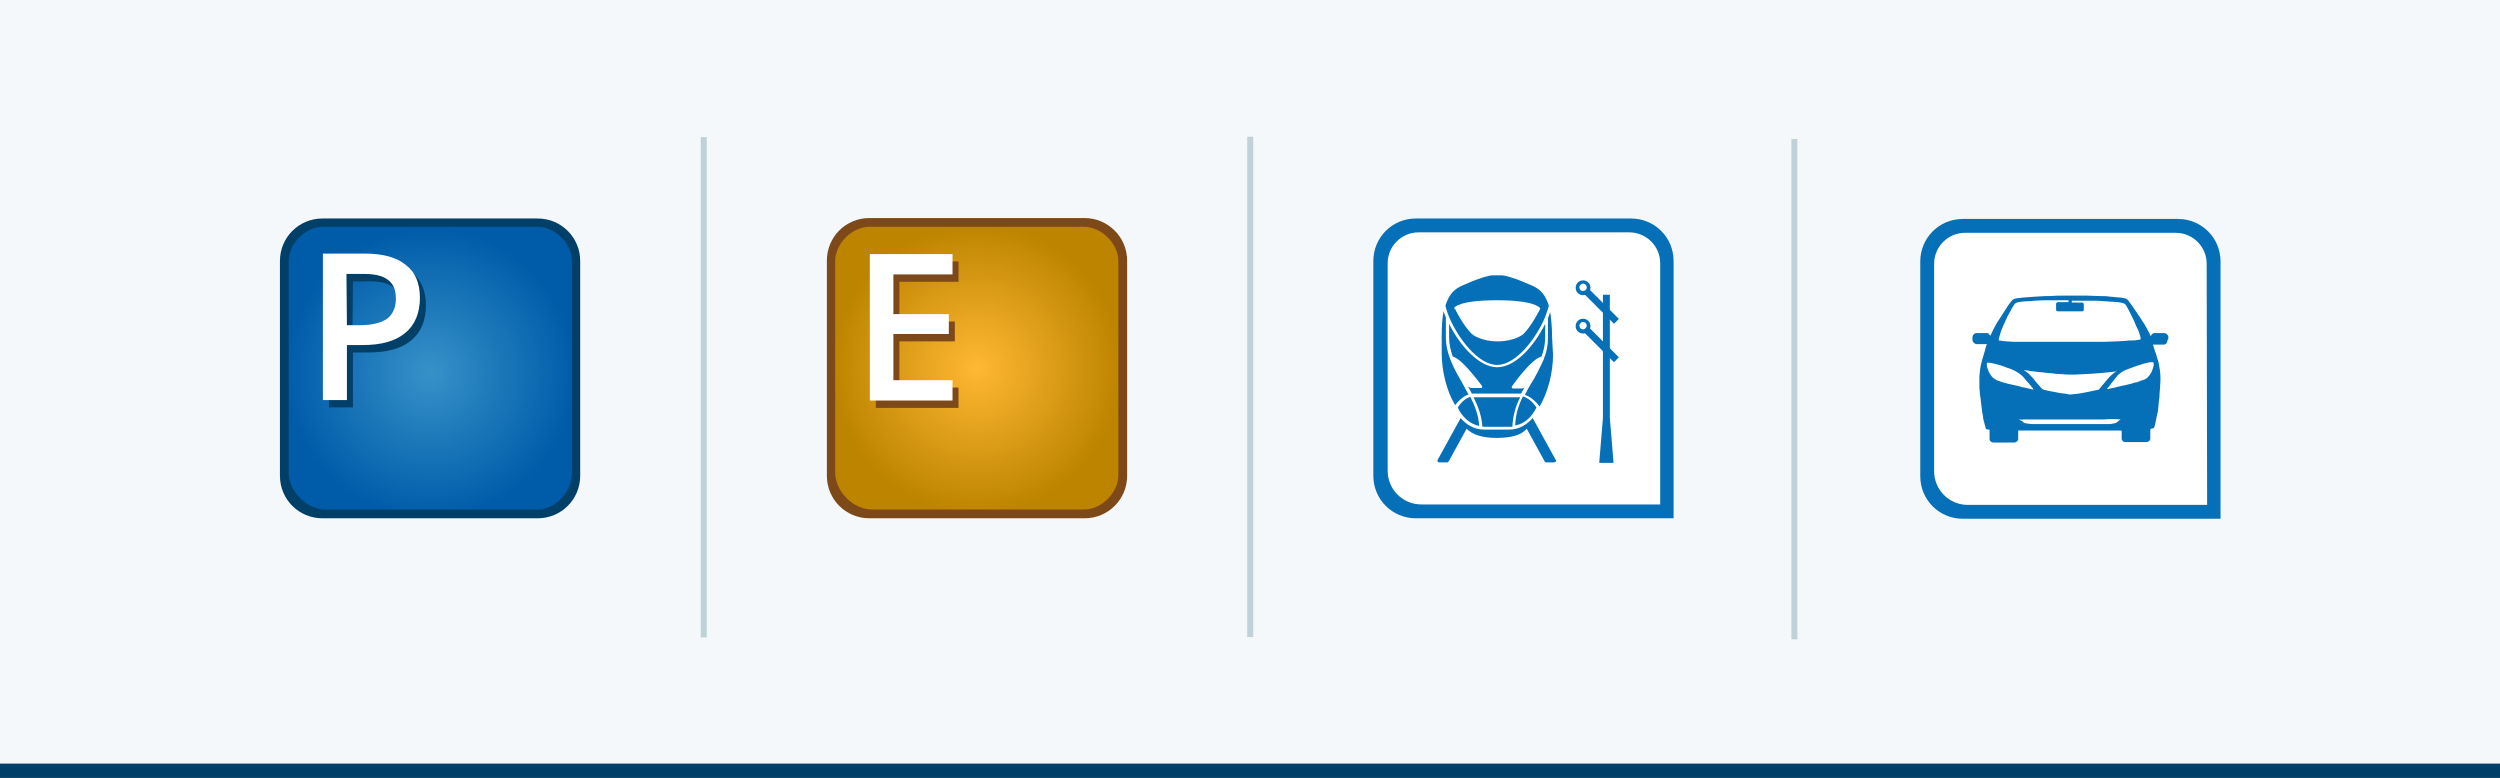
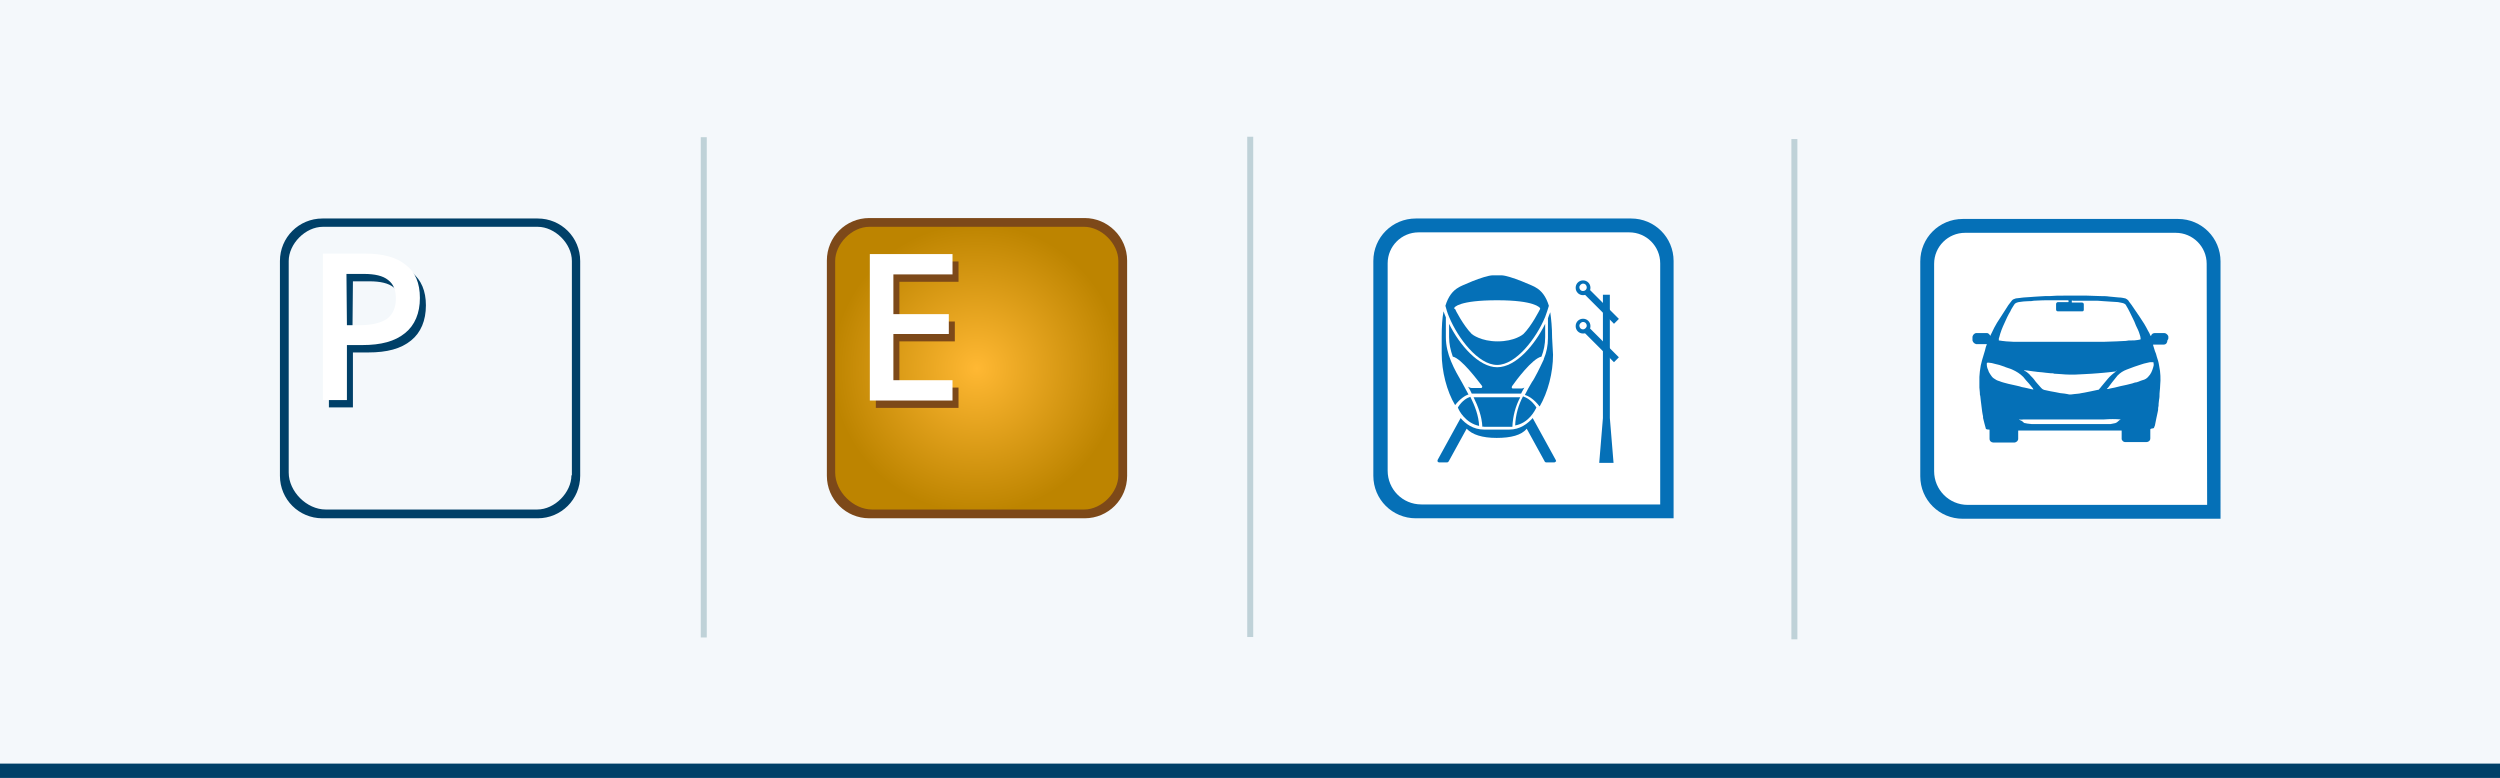
<svg xmlns="http://www.w3.org/2000/svg" version="1.1" id="Ebene_1" x="0px" y="0px" viewBox="0 0 541.2 168.4" style="enable-background:new 0 0 541.2 168.4;" xml:space="preserve">
  <style type="text/css">
	.st0{fill:#F4F8FB;}
	.st1{fill:#004068;}
	.st2{fill:url(#SVGID_1_);}
	.st3{fill:#FFFFFF;}
	.st4{fill:#BFD2D8;}
	.st5{fill:url(#SVGID_00000090993428509648751260000004354160509954536587_);}
	.st6{fill:#7D4919;}
	.st7{fill:#0570B7;}
</style>
  <rect y="0" class="st0" width="541.2" height="168.4" />
  <rect y="165.3" class="st1" width="541.2" height="3.1" />
  <g>
    <radialGradient id="SVGID_1_" cx="94.55" cy="2150.377" r="36.502" gradientTransform="matrix(0.857 0 0 0.857 12.108 -1762.14)" gradientUnits="userSpaceOnUse">
      <stop offset="0" style="stop-color:#3791C8" />
      <stop offset="1" style="stop-color:#005CA9" />
    </radialGradient>
-     <path class="st2" d="M117,111H69.2c-4,0-7.3-3.3-7.3-7.3V55.8c0-4,3.3-7.3,7.3-7.3H117c4,0,7.3,3.3,7.3,7.3v47.9   C124.4,107.7,121,111,117,111z" />
    <g>
      <path class="st1" d="M116.4,47.3H69.8c-5.1,0-9.2,4.1-9.2,9.2v46.5c0,5.1,4.1,9.2,9.2,9.2h46.6c5.1,0,9.2-4.1,9.2-9.2V56.5    C125.6,51.4,121.5,47.3,116.4,47.3z M123.7,102.9c0,3.7-3.6,7.4-7.4,7.4H70.5c-4.1,0-8-3.9-8-8V56.5c0-3.7,3.6-7.4,7.4-7.4h46.5    c3.7,0,7.4,3.6,7.4,7.4V102.9L123.7,102.9z" />
    </g>
    <g>
      <path class="st1" d="M92.2,66.1c0,3.3-1.1,5.9-3.2,7.6c-2.2,1.8-5.2,2.6-9.3,2.6h-3.3v11.9h-5.2V56.5h9.1c3.9,0,6.9,0.8,8.9,2.5    C91.2,60.6,92.2,63,92.2,66.1z M76.3,72h2.8c2.6,0,4.6-0.5,5.9-1.4s1.9-2.4,1.9-4.3c0-1.9-0.5-3.2-1.7-4.1    c-1.1-0.9-2.9-1.3-5.2-1.3h-3.6L76.3,72L76.3,72z" />
    </g>
    <g>
      <path class="st3" d="M90.9,64.5c0,3.3-1.1,5.9-3.2,7.6c-2.2,1.8-5.2,2.6-9.3,2.6h-3.3v11.9h-5.2V54.9H79c3.9,0,6.9,0.8,8.9,2.5    C89.9,58.9,90.9,61.3,90.9,64.5z M75.1,70.4h2.8c2.6,0,4.6-0.5,5.9-1.4c1.2-0.9,1.9-2.4,1.9-4.3c0-1.9-0.5-3.2-1.7-4.1    c-1.1-0.9-2.9-1.3-5.2-1.3H75L75.1,70.4L75.1,70.4L75.1,70.4z" />
    </g>
  </g>
  <rect x="151.7" y="29.7" class="st4" width="1.3" height="108.3" />
  <g>
    <radialGradient id="SVGID_00000039095817790338810970000017643389435893065146_" cx="211.047" cy="-1338.189" r="34.225" gradientTransform="matrix(0.915 0 0 -0.915 18.33 -1144.695)" gradientUnits="userSpaceOnUse">
      <stop offset="0" style="stop-color:#FFB833" />
      <stop offset="1" style="stop-color:#BD8400" />
    </radialGradient>
    <path style="fill:url(#SVGID_00000039095817790338810970000017643389435893065146_);" d="M235.4,111h-47.9c-4,0-7.3-3.3-7.3-7.3   V55.7c0-4,3.3-7.3,7.3-7.3h47.8c4,0,7.3,3.3,7.3,7.3v47.8C242.8,107.7,239.4,111,235.4,111z" />
    <g>
      <path class="st6" d="M234.8,47.2h-46.6c-5.1,0-9.2,4.1-9.2,9.2V103c0,5.1,4.1,9.2,9.2,9.2h46.6c5.1,0,9.2-4.1,9.2-9.2V56.4    C244,51.3,239.8,47.2,234.8,47.2z M242.1,102.9c0,3.7-3.6,7.4-7.4,7.4h-45.9c-4.1,0-8-3.9-8-8V56.5c0-3.7,3.6-7.4,7.4-7.4h46.5    c3.7,0,7.4,3.6,7.4,7.4L242.1,102.9L242.1,102.9z" />
    </g>
    <g>
      <path class="st6" d="M207.5,88.3h-17.9V56.6h17.9V61h-12.8v8.6h12v4.3h-12v10h12.8V88.3L207.5,88.3L207.5,88.3z" />
    </g>
    <g>
      <path class="st3" d="M206.2,86.7h-17.9V55h17.9v4.4h-12.8V68h12v4.3h-12v10h12.8V86.7z" />
    </g>
  </g>
  <rect x="270" y="29.6" class="st4" width="1.3" height="108.3" />
  <g>
    <path class="st3" d="M306.9,48.9h46c4.3,0,7.9,3.5,7.9,7.9v53.9h-53.9c-4.3,0-7.9-3.5-7.9-7.9v-46C299,52.5,302.6,48.9,306.9,48.9z   " />
    <g>
      <path class="st7" d="M353.1,47.3h-46.6c-5.1,0-9.2,4.1-9.2,9.2v46.5c0,5.1,4.1,9.2,9.2,9.2h55.8V56.5    C362.3,51.4,358.2,47.3,353.1,47.3z M359.4,109.2h-51.7c-4.1,0-7.3-3.3-7.3-7.3V57c0-3.7,3-6.7,6.7-6.7h45.6c3.7,0,6.7,3,6.7,6.7    L359.4,109.2L359.4,109.2z" />
    </g>
    <g>
      <g>
        <path class="st7" d="M332.6,88.2c-1.2-1.8-2.4-2.2-2.9-2.4c-1,1.9-1.6,4-1.7,6.3C330.9,91.6,332.3,88.9,332.6,88.2z" />
        <path class="st7" d="M321.4,92.4h5.4c0.2,0,0.4,0,0.6,0c0.1-2.4,0.7-4.5,1.7-6.4h-10.1c1,2,1.8,4.2,1.9,6.4     C321,92.3,321.2,92.4,321.4,92.4z" />
        <path class="st7" d="M320.2,92.2c-0.1-2.2-0.9-4.3-1.9-6.3c-0.6,0.2-1.7,0.7-2.7,2.3C315.8,88.9,317.3,91.6,320.2,92.2z" />
        <path class="st7" d="M336,73.1c0-2.2-0.2-4.1-0.4-5.5c-0.2,0.4-0.3,0.8-0.5,1.3v4.3c0,1.6-0.3,3.1-0.9,4.5c0,0,0,0.1,0,0.1     c-0.3,0.6-1.1,2.4-2,4c-0.2,0.3-0.3,0.6-0.5,0.8c-0.6,1-1.1,1.9-1.6,2.9c0.7,0.2,1.9,0.8,3.2,2.5c1.8-3.1,2.9-7.3,2.9-11.2     L336,73.1L336,73.1L336,73.1z" />
        <path class="st7" d="M320.6,84L320.6,84L320.6,84h-1.9c-0.3,0-0.6-0.1-0.9-0.3c0.3,0.5,0.6,1,0.8,1.5c0.1,0,0.1,0,0.1,0h10.6     c0.2-0.5,0.5-0.9,0.7-1.3c-0.2,0.1-0.4,0.2-0.6,0.2h-1.8c0,0,0,0-0.1,0c0,0,0,0,0,0c-0.2,0-0.3-0.2-0.2-0.4c0,0,0-0.1,0.1-0.2     c0.7-1,4.3-5.9,6.3-6.3c0.5-1.3,0.8-2.7,0.8-4.2v-2.9c-2.2,4.5-6.3,9.4-10.4,9.4c-4,0-8.2-4.9-10.4-9.4V73c0,1.4,0.3,2.8,0.8,4.2     c1.9,0.4,5.5,5.3,6.3,6.3c0,0,0,0.1,0.1,0.2C320.8,83.9,320.8,84,320.6,84z" />
        <path class="st7" d="M336.8,99.6l-5-9.1c-1.1,1.2-2.7,2.5-5.1,2.5h-5.4c-2.4,0-4.1-1.3-5.1-2.5l-5,9.1c0,0.1,0,0.2,0,0.3     c0.1,0.1,0.2,0.2,0.3,0.2h1.8c0.1,0,0.2-0.1,0.3-0.2l3.9-7.1c1.2,1.3,3.4,2,6.5,2s5.4-0.6,6.5-2l3.9,7.1c0,0.1,0.2,0.2,0.3,0.2     h1.8c0.1,0,0.2-0.1,0.3-0.2C336.9,99.9,336.9,99.8,336.8,99.6z" />
        <path class="st7" d="M317.9,85.4c-0.4-0.8-0.9-1.6-1.3-2.4c-1.8-3.1-3.6-6.3-3.6-10v-4.3c-0.2-0.4-0.3-0.8-0.5-1.3     c-0.3,1.5-0.4,3.3-0.4,5.5v3.6c0,3.9,1.1,8.2,2.9,11.2C316.1,86.3,317.2,85.6,317.9,85.4z" />
        <path class="st7" d="M313.7,68.6L313.7,68.6L313.7,68.6c1.9,4.6,6.3,10.4,10.4,10.4s8.5-5.8,10.4-10.4v0l0,0     c0.3-0.8,0.6-1.7,0.8-2.4c-0.6-2-1.6-3.3-2.9-4c0-0.1-5.6-2.6-7.4-2.6h-1.8c-1.9,0-7.4,2.5-7.4,2.6c-1.3,0.7-2.3,2-2.9,4     C313.1,66.9,313.3,67.7,313.7,68.6z M314.8,66.7c0-0.2,1.1-1.7,9.3-1.7s9.2,1.6,9.3,1.7l0,0.1l0,0.1c-0.1,0.2-1.8,3.6-3.6,5.4     c-0.1,0.1-1.9,1.6-5.6,1.6c-3.6,0-5.5-1.5-5.6-1.6c-1.8-1.8-3.6-5.3-3.6-5.4l-0.2-0.1L314.8,66.7z" />
      </g>
      <polygon class="st7" points="348.5,63.8 347,63.8 347,90.5 346.2,100.2 349.3,100.2 348.5,90.5   " />
      <rect x="345.9" y="61.6" transform="matrix(0.707 -0.707 0.707 0.707 54.72 264.52)" class="st7" width="1.5" height="9.3" />
      <rect x="345.9" y="69.9" transform="matrix(0.707 -0.707 0.707 0.707 48.845 266.967)" class="st7" width="1.5" height="9.3" />
      <g>
        <path class="st7" d="M342.7,61.4c0.5,0,0.8,0.4,0.8,0.8c0,0.5-0.4,0.8-0.8,0.8c-0.5,0-0.8-0.4-0.8-0.8S342.3,61.4,342.7,61.4      M342.7,60.7c-0.9,0-1.6,0.7-1.6,1.6c0,0.9,0.7,1.6,1.6,1.6s1.6-0.7,1.6-1.6C344.3,61.4,343.6,60.7,342.7,60.7L342.7,60.7z" />
      </g>
      <g>
        <path class="st7" d="M342.7,69.7c0.5,0,0.8,0.4,0.8,0.8s-0.4,0.8-0.8,0.8c-0.5,0-0.8-0.4-0.8-0.8S342.3,69.7,342.7,69.7      M342.7,69c-0.9,0-1.6,0.7-1.6,1.6c0,0.9,0.7,1.6,1.6,1.6s1.6-0.7,1.6-1.6C344.3,69.7,343.6,69,342.7,69L342.7,69z" />
      </g>
    </g>
  </g>
  <rect x="387.8" y="30.1" class="st4" width="1.3" height="108.3" />
  <g>
    <path class="st3" d="M425,49h46c4.3,0,7.9,3.5,7.9,7.9v53.9H425c-4.3,0-7.9-3.5-7.9-7.9v-46C417.2,52.5,420.7,49,425,49z" />
    <g>
      <path class="st7" d="M471.5,47.4h-46.6c-5.1,0-9.2,4.1-9.2,9.2v46.5c0,5.1,4.1,9.2,9.2,9.2h55.8V56.6    C480.7,51.5,476.6,47.4,471.5,47.4z M477.8,109.3H426c-4.1,0-7.3-3.3-7.3-7.3V57.1c0-3.7,3-6.7,6.7-6.7h45.6c3.7,0,6.7,3,6.7,6.7    L477.8,109.3L477.8,109.3z" />
    </g>
    <g>
      <path class="st7" d="M469.4,72.9c0-0.1,0-0.2-0.1-0.3c-0.2-0.3-0.5-0.5-0.8-0.5c-0.7,0-1.4,0-2,0c-0.4,0-0.7,0.2-0.8,0.5    c0,0,0,0.1-0.1,0.1s0,0-0.1-0.1c-0.1-0.3-0.3-0.7-0.5-1c-0.5-1-1.1-2-1.8-3c-0.5-0.7-1-1.5-1.5-2.2c-0.3-0.5-0.7-0.9-1-1.4    c-0.2-0.2-0.4-0.3-0.6-0.4c-0.5-0.1-0.9-0.2-1.4-0.2c-0.7-0.1-1.4-0.1-2.1-0.2c-0.6-0.1-1.3-0.1-1.9-0.1c-1,0-2-0.1-2.9-0.1    c-0.7,0-1.4,0-2.1,0c-1,0-1.9,0-2.9,0c-1,0-2.1,0-3.1,0.1c-0.3,0-0.6,0-1,0c-0.6,0-1.1,0.1-1.7,0.1c-0.5,0-1,0.1-1.4,0.1    c-0.5,0-1,0.1-1.5,0.1c-0.3,0-0.6,0.1-0.8,0.1c-0.3,0-0.6,0.1-0.9,0.1c-0.3,0.1-0.7,0.2-0.9,0.5c-0.5,0.6-1,1.3-1.4,2    c-0.6,0.9-1.2,1.9-1.8,2.8c-0.4,0.7-0.8,1.4-1.1,2.1c-0.1,0.2-0.2,0.4-0.3,0.6c0,0,0,0.1-0.1,0.1c0,0,0,0,0-0.1    c-0.2-0.3-0.4-0.5-0.7-0.5c-0.3,0-0.5,0-0.8,0c-0.5,0-0.9,0-1.4,0c-0.5,0-0.8,0.4-0.9,0.8c0,0.3,0,0.5,0,0.8    c0.1,0.4,0.4,0.7,0.8,0.8c0.7,0,1.4,0,2.2,0c0.1,0,0.1,0,0.1,0.1c-0.2,0.4-0.3,0.9-0.4,1.3c-0.2,0.7-0.4,1.4-0.6,2    c-0.1,0.4-0.2,0.8-0.3,1.2c-0.1,0.4-0.1,0.9-0.2,1.3c0,0.4-0.1,0.8-0.1,1.2c0,0.6,0,1.2,0,1.8c0,0.2,0,0.3,0,0.5    c0,0.4,0.1,0.7,0.1,1.1c0,0.3,0,0.5,0.1,0.8c0,0.3,0.1,0.6,0.1,0.9c0,0.3,0.1,0.5,0.1,0.8c0,0.3,0.1,0.5,0.1,0.8    c0,0.3,0.1,0.5,0.1,0.8c0,0.2,0.1,0.4,0.1,0.6c0.1,0.3,0.1,0.5,0.1,0.8c0.1,0.4,0.2,0.8,0.3,1.2c0.1,0.4,0.2,0.7,0.3,1.1    c0,0.1,0.1,0.1,0.1,0.1c0.2,0.1,0.4,0.1,0.6,0.1c0.1,0,0.1,0,0.1,0.1c0,0.6,0,1.3,0,1.9c0,0.5,0.4,0.8,0.8,0.8c1.5,0,3.1,0,4.6,0    c0.1,0,0.2,0,0.3-0.1c0.3-0.1,0.4-0.3,0.5-0.6c0-0.2,0-0.3,0-0.5c0-0.4,0-0.9,0-1.3c0-0.1,0-0.1,0.1-0.1c0.5,0,1,0,1.6,0    c0.9,0,1.8,0,2.7,0c1.5,0,3,0,4.4,0c2.1,0,4.2,0,6.3,0c1.2,0,2.4,0,3.6,0c0.6,0,1.2,0,1.8,0c0.6,0,1.2,0,1.8,0    c0.1,0,0.1,0,0.1,0.1c0,0.3,0,0.7,0,1c0,0.3,0,0.5,0,0.8c0.1,0.3,0.4,0.6,0.7,0.6c0.8,0,1.6,0,2.4,0c0.8,0,1.5,0,2.3,0    c0.4,0,0.8-0.3,0.8-0.8c0-0.6,0-1.2,0-1.9c0-0.1,0-0.1,0.2-0.2c0.2,0,0.4-0.1,0.5-0.1c0.1,0,0.1-0.1,0.1-0.1    c0.1-0.2,0.1-0.3,0.2-0.5c0.1-0.5,0.2-1,0.3-1.5c0.1-0.5,0.2-1,0.3-1.4c0.1-0.3,0.1-0.6,0.1-0.9c0.1-0.3,0.1-0.6,0.1-0.9    c0-0.3,0.1-0.6,0.1-0.9c0.1-0.4,0.1-0.9,0.1-1.3c0-0.4,0.1-0.8,0.1-1.1c0-0.6,0.1-1.2,0.1-1.7c0-0.7,0-1.4-0.1-2.1    c-0.1-0.4-0.1-0.8-0.2-1.2c-0.1-0.7-0.3-1.3-0.5-1.9c-0.1-0.4-0.2-0.8-0.4-1.2c-0.1-0.4-0.3-0.9-0.4-1.3c0-0.1,0-0.1,0.1-0.1    c0,0,0,0,0.1,0c0.7,0,1.4,0,2.1,0c0.5,0,0.8-0.4,0.8-0.9C469.5,73.3,469.4,73.1,469.4,72.9z M432.8,73c0.1-0.5,0.3-1,0.5-1.6    c0.2-0.5,0.4-1,0.6-1.4c0.4-0.9,0.8-1.8,1.3-2.6c0.2-0.5,0.5-0.9,0.8-1.4c0.2-0.4,0.6-0.5,1-0.6c0.7-0.1,1.4-0.2,2.1-0.2    c0.4,0,0.8,0,1.2-0.1c1.3-0.1,2.6-0.1,3.8-0.1c1.2,0,2.3,0,3.5,0c0.2,0,0.2,0,0.2,0.2c0,0,0,0.1,0,0.1c0,0.1,0,0.1-0.1,0.1    c-0.6,0-1.2,0-1.8,0c-0.1,0-0.3,0-0.4,0c-0.2,0-0.4,0.2-0.4,0.4c0,0.4,0,0.8,0,1.2c0,0.3,0.2,0.4,0.4,0.4c1.5,0,3.1,0,4.6,0    c0.2,0,0.5,0,0.7,0c0.2,0,0.3-0.2,0.3-0.3c0-0.4,0-0.8,0-1.2c0-0.3-0.2-0.4-0.4-0.4c-0.7,0-1.4,0-2.1,0c-0.1,0-0.1,0-0.1-0.1    c0-0.1,0-0.2,0-0.3s0.2,0,0.3,0c1.4,0,2.8,0,4.2,0c0.8,0,1.6,0,2.4,0.1c0.5,0,1,0.1,1.5,0.1c0.5,0,1.1,0.1,1.6,0.1    c0.3,0.1,0.7,0.1,1,0.2c0.4,0.1,0.7,0.3,0.8,0.6c0.5,0.8,0.9,1.7,1.3,2.5c0.3,0.6,0.6,1.2,0.8,1.8c0.3,0.6,0.6,1.2,0.8,1.9    c0.1,0.3,0.2,0.6,0.2,0.9c0,0.1,0,0.2-0.1,0.2c-0.2,0-0.3,0.1-0.5,0.1c-0.5,0.1-1,0.1-1.4,0.1c-0.4,0-0.8,0-1.2,0.1    c-0.7,0-1.3,0.1-2,0.1c-1,0-1.9,0.1-2.9,0.1c-0.8,0-1.6,0-2.3,0c-0.1,0-0.1,0-0.2,0c-0.8,0-1.5,0-2.3,0c-0.6,0-1.3,0-1.9,0    c-0.7,0-1.4,0-2.1,0c-1.2,0-2.3,0-3.5,0c-0.6,0-1.3,0-1.9,0c-0.7,0-1.4,0-2.1,0c-0.5,0-1.1,0-1.6,0c-0.5,0-1,0-1.4,0    c-0.6,0-1.1-0.1-1.7-0.1c-0.3,0-0.6-0.1-0.9-0.1c-0.2,0-0.4-0.1-0.7-0.1C432.7,73.2,432.7,73.2,432.8,73z M458.3,80.2    c-0.1,0.1-0.2,0.1-0.2,0.2c-0.7,0.5-1.3,1-1.8,1.6c-0.5,0.6-1,1.2-1.5,1.8c-0.1,0.2-0.3,0.3-0.4,0.5c-0.1,0.1-0.2,0.1-0.3,0.1    c-0.5,0.1-0.9,0.2-1.4,0.3c-0.5,0.1-1,0.2-1.5,0.3c-0.4,0.1-0.8,0.1-1.1,0.2c-0.3,0-0.6,0.1-1,0.1c-0.3,0-0.5,0.1-0.8,0.1    c-0.3,0-0.5,0-0.8-0.1c-0.2,0-0.4-0.1-0.6-0.1c-0.3,0-0.6-0.1-0.9-0.1c-0.3-0.1-0.7-0.1-1-0.2c-0.4-0.1-0.7-0.1-1.1-0.2    c-0.5-0.1-0.9-0.2-1.4-0.3c-0.3-0.1-0.4-0.2-0.6-0.4c-0.3-0.3-0.5-0.6-0.8-0.9c-0.3-0.3-0.5-0.6-0.8-1c-0.3-0.4-0.7-0.7-1-1.1    c-0.3-0.3-0.7-0.6-1.1-0.8c0,0,0,0,0-0.1c0.2,0.1,0.4,0.1,0.6,0.1c0.2,0,0.5,0.1,0.7,0.1c0.2,0,0.5,0.1,0.7,0.1    c0.3,0,0.6,0.1,0.8,0.1c0.3,0,0.7,0.1,1.1,0.1c0.3,0,0.5,0.1,0.8,0.1c0.3,0,0.7,0.1,1,0.1c0.3,0,0.6,0,0.8,0.1    c0.5,0,1.1,0.1,1.6,0.1c0.9,0.1,1.9,0.1,2.8,0.1c0.7,0,1.3-0.1,2-0.1c0.6,0,1.2-0.1,1.8-0.1c0.4,0,0.9-0.1,1.3-0.1    c0.4,0,0.8-0.1,1.2-0.1c0.3,0,0.7-0.1,1-0.1c0.3,0,0.6-0.1,0.9-0.1c0.3,0,0.5-0.1,0.8-0.1C458.1,80.2,458.2,80.2,458.3,80.2z     M436.6,83.5c-0.6-0.1-1.2-0.3-1.8-0.4c-0.7-0.2-1.3-0.3-2-0.6c-0.4-0.1-0.8-0.3-1.2-0.6c-0.3-0.2-0.5-0.5-0.7-0.8    c-0.2-0.3-0.4-0.6-0.5-1c-0.2-0.4-0.3-0.8-0.3-1.3c0-0.2,0-0.3,0.3-0.3c0.3,0,0.6,0.1,0.8,0.1c0.5,0.1,1,0.3,1.6,0.4    c0.5,0.2,1,0.3,1.4,0.5c0.5,0.2,1,0.3,1.4,0.5c0.9,0.4,1.7,0.9,2.4,1.6c0.4,0.5,0.8,1,1.2,1.4c0.3,0.4,0.6,0.7,0.9,1.1    c0,0.1,0.1,0.1,0.1,0.2c-0.1,0-0.1,0-0.2,0c-0.4-0.1-0.9-0.2-1.3-0.3c-0.3-0.1-0.6-0.1-1-0.2C437.5,83.7,437,83.6,436.6,83.5z     M459.1,90.8c-0.3,0.1-0.5,0.4-0.8,0.6c-0.1,0.1-0.2,0.1-0.4,0.2c-0.2,0-0.3,0.1-0.5,0.1c-0.2,0-0.3,0.1-0.5,0.1c-0.7,0-1.3,0-2,0    c-2.2,0-4.5,0-6.7,0l0,0c-2.4,0-4.8,0-7.2,0c-0.4,0-0.8,0-1.2,0c-0.3,0-0.6-0.1-0.9-0.1c-0.2,0-0.3-0.1-0.5-0.1s-0.3-0.1-0.4-0.2    c-0.2-0.2-0.3-0.3-0.6-0.4c-0.1,0-0.1-0.1-0.2-0.1c0,0-0.1,0-0.1-0.1c0,0,0.1,0,0.1,0c0.3,0.1,0.6,0,0.9,0c2,0,3.9,0,5.9,0    c0.8,0,1.7,0,2.5,0c0.8,0,1.7,0,2.5,0c2.2,0,4.3,0,6.5,0C456.9,90.7,457.9,90.7,459.1,90.8C459,90.7,459.1,90.7,459.1,90.8    C459.1,90.8,459.1,90.8,459.1,90.8z M466.1,79.6c-0.2,0.7-0.5,1.4-1,1.9c-0.3,0.4-0.8,0.7-1.3,0.8c-0.3,0.1-0.6,0.2-0.8,0.3    c-0.3,0.1-0.5,0.2-0.8,0.2c-0.2,0.1-0.4,0.1-0.6,0.2c-0.4,0.1-0.8,0.2-1.2,0.3c-0.5,0.1-0.9,0.2-1.4,0.3c-0.4,0.1-0.8,0.2-1.2,0.3    c-0.3,0.1-0.7,0.1-1,0.2c-0.2,0.1-0.4,0.1-0.6,0.1c0,0-0.1,0-0.1,0c0-0.1,0.1-0.2,0.2-0.2c0.3-0.4,0.6-0.8,0.9-1.2    c0.4-0.5,0.8-1,1.2-1.5c0.6-0.6,1.2-1,2-1.3c0.5-0.2,1.1-0.4,1.6-0.6c0.4-0.1,0.8-0.3,1.2-0.4c0.6-0.2,1.2-0.4,1.8-0.5    c0.3-0.1,0.5-0.1,0.8-0.1c0.1,0,0.2,0,0.3,0s0.1,0.1,0.1,0.2C466.3,79,466.2,79.3,466.1,79.6z" />
    </g>
  </g>
</svg>